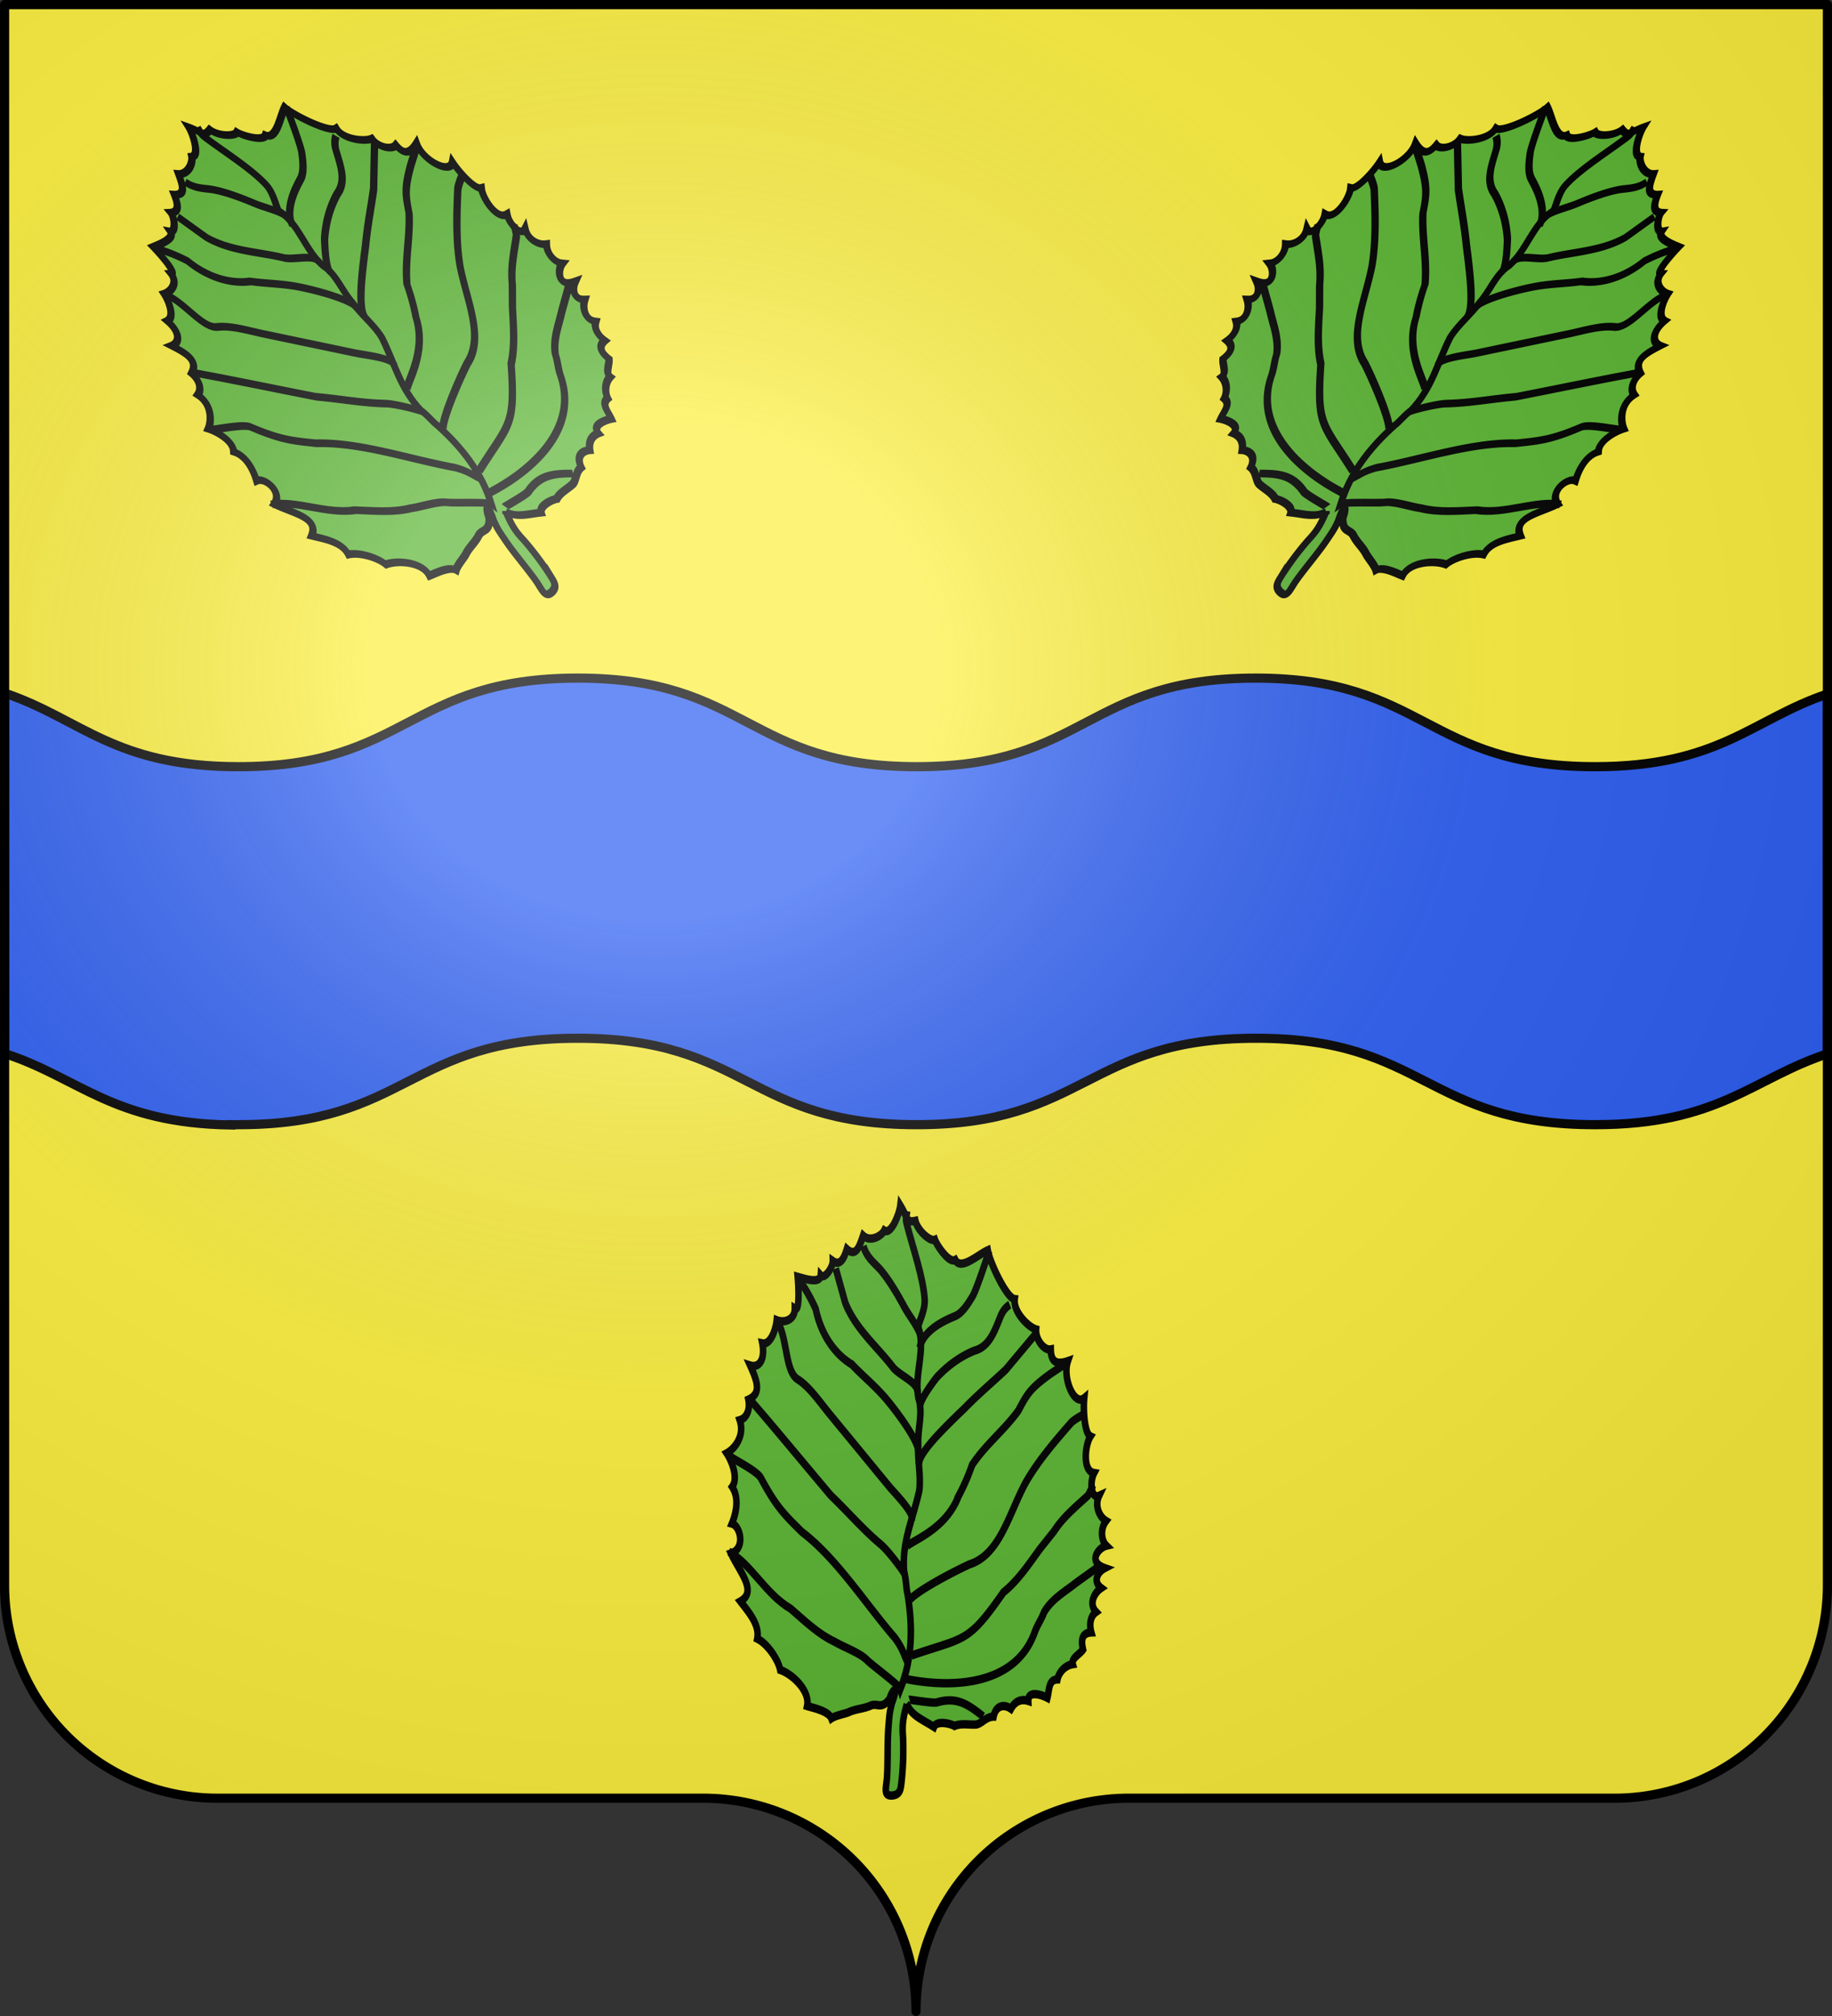
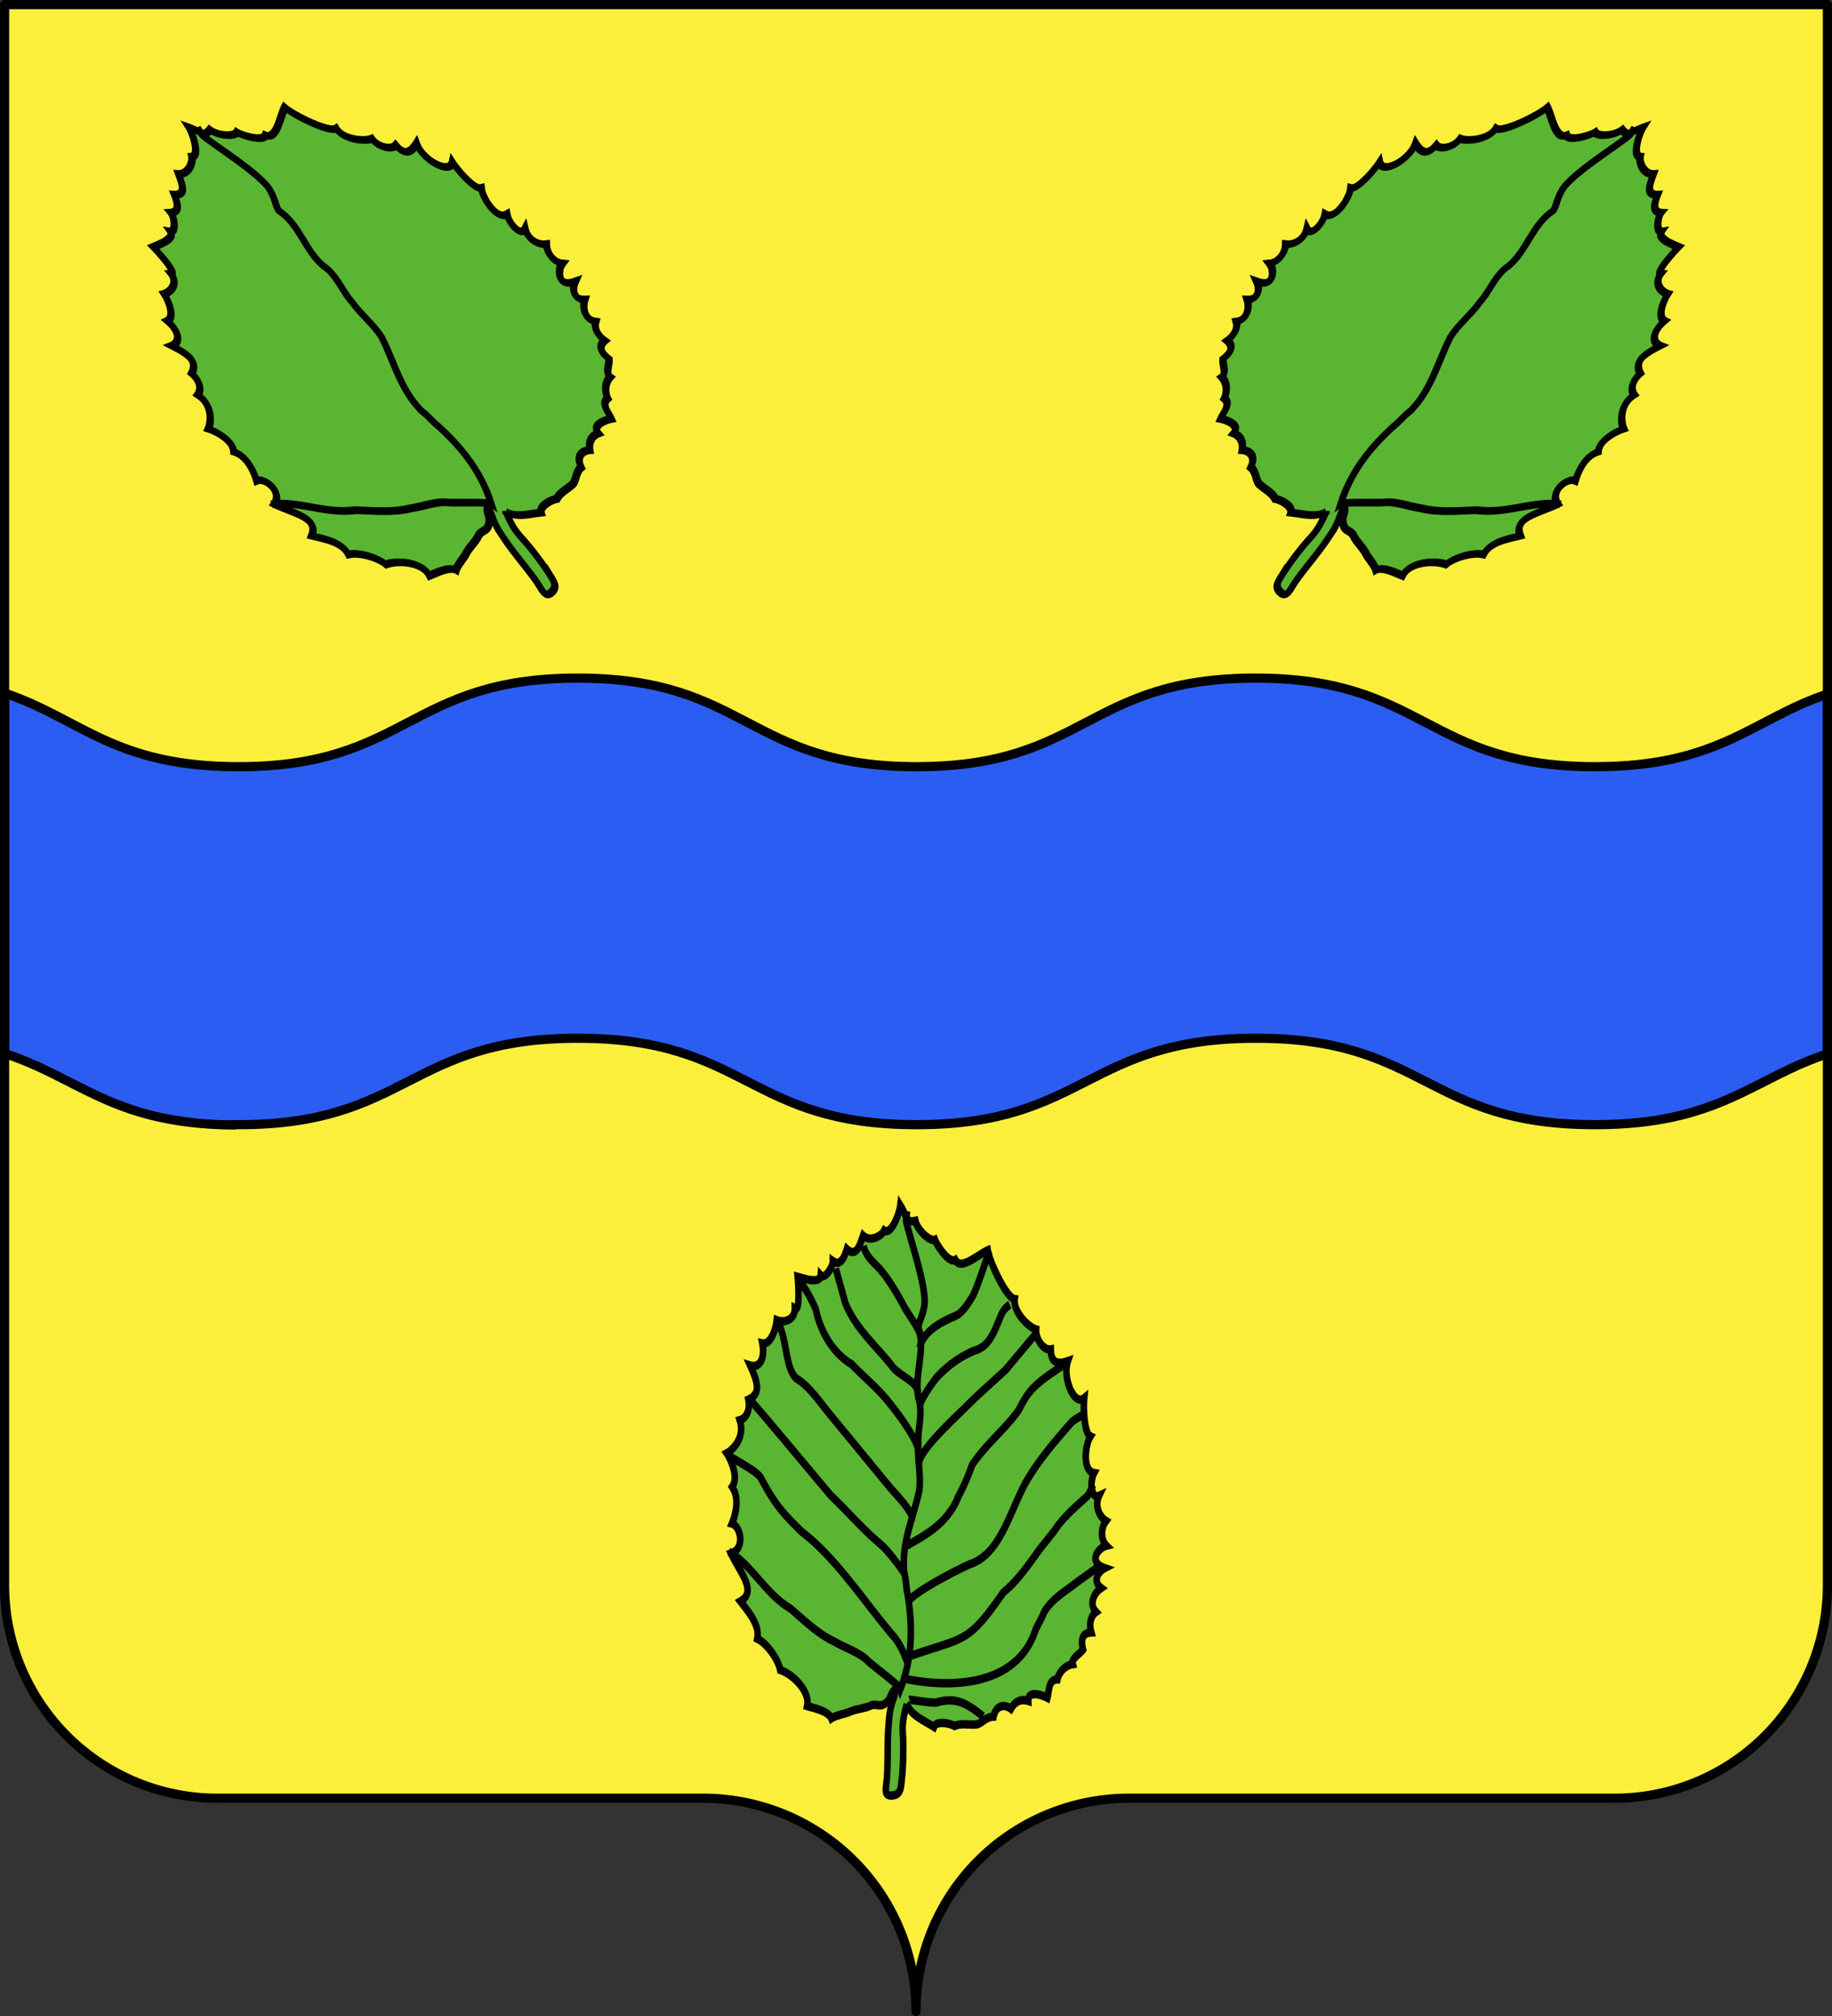
<svg xmlns="http://www.w3.org/2000/svg" xmlns:xlink="http://www.w3.org/1999/xlink" height="660" width="600" version="1.0">
  <rect width="100%" height="100%" fill="#333333" stroke="none" />
  <defs>
    <radialGradient xlink:href="#b" id="c" gradientUnits="userSpaceOnUse" gradientTransform="matrix(1.551 0 0 1.35 -227.9 -51.3)" cx="285.2" cy="200.4" fx="285.2" fy="200.4" r="300" />
    <linearGradient id="b">
      <stop offset="0" stop-color="#fff" stop-opacity=".3" />
      <stop offset=".2" stop-color="#fff" stop-opacity=".3" />
      <stop offset=".6" stop-color="#6b6b6b" stop-opacity=".1" />
      <stop offset="1" stop-opacity=".1" />
    </linearGradient>
    <pattern patternUnits="userSpaceOnUse" width="154.3" height="556.5" patternTransform="translate(-171.7 -201.1)" id="a">
      <path d="M77 2.5h0zM2.6 139.1h0zm0 0h149.3l-37.3-38.2V40.7L77 2.5 39.8 40.7V101L2.5 139.1zm0 0h0zm149.3 0h0zm0 0h0zM77 2.5h0z" fill="#2b5df2" fill-rule="evenodd" stroke="#000" stroke-width="5" />
      <path d="M77 142zM2.6 278.5zm0 0h149.3l-37.3-38.1v-60.2L77 142l-37.3 38.2v60.2L2.5 278.5zm0 0zm149.3 0zm0 0zM77 142z" fill="none" fill-rule="evenodd" stroke-width="5" />
      <path d="M77 281.4h0zM2.6 418h0zm0 0h149.3l-37.3-38.2v-60.2L77 281.4l-37.3 38.2v60.2L2.5 418zm0 0h0zm149.3 0h0zm0 0h0zM77 281.4h0z" fill="#2b5df2" fill-rule="evenodd" stroke="#000" stroke-width="5" />
      <path d="M77 420zM2.6 556.4zm0 0h149.3l-37.3-38.2v-60.1L77 419.9l-37.3 38.3v60.1L2.5 556.5zm0 0zm149.3 0zm0 0zM77 419.9z" fill="none" fill-rule="evenodd" stroke-width="5" />
    </pattern>
  </defs>
  <path d="M300 658.5a69.7 69.7 0 0169.6-69.8h159.2a69.7 69.7 0 0069.7-69.7V1.5H1.5V519a69.7 69.7 0 0069.7 69.7h159.2a69.7 69.7 0 0169.6 69.8z" fill="#fcef3c" />
  <path d="M75.6 368.3c-38.8-.6-49.7-15.5-74.1-23.4v-118c25 8.4 35.8 24.1 76.6 24.1 55.5 0 55.6-29 111.1-29 55.6 0 55.6 29 111 29 55.5 0 55.5-29 111-29 55.6 0 55.7 29 111.2 29 40.6 0 51.5-15.5 76.1-23.8V345c-24.6 8.1-35.6 23.2-76.1 23.2-55.5 0-55.5-28.3-111-28.3-55.6 0-55.7 28.3-111.2 28.3-55.4 0-55.4-28.3-111-28.3-55.5 0-55.6 28.3-111 28.3h-2.6z" stroke="#000" stroke-width="3" fill="#2b5df2" />
  <g stroke="#000" stroke-width="1.6" fill="none">
    <path d="M814.2 519.6c2.5.4 4 2.6 6.3 4.8-1 1 .7 4 1.5 4.8 0 1.7 1 3.4 1.5 5.1.3 1.3-.6 2.8 0 4.5-1.9 1.3-1.4 3.3 0 4.5-1.2 1.7-.8 3.3 0 4.5-2 .6 0 3.5 1 4.6-1.3 1-3.2 1.4-2.5 3.5-1.2.8-1.9 2.7-1.5 4.5-1.2 0-1.2 2.2-1.8 3.3-1.9.1-3.1.8-2.4 3-1.5 0-3 .7-3.3 2.4-2-1.2-3.6.7-3.9 2.7-1.8-1.5-3.2.1-3.3 2.1-2.5-3.6-4.2-.2-3.9 1.8-1.4-.9-3.6-.3-4.5 1.5-1.3-1.3-3.7-1.7-5.1 0 0-2.1-3.3-1.3-4.5.3-1.3-2.6-5.8-.3-6.9 1.5-1-1.2-5.4 0-7.4 1 .7-2.8-5.4-3.8-8-1.4-.2-2.7-1.1-4-3.5-3.2-.3-1.6-3-2.9-4.8-2.1-1-1.6-5-4.2-7.2-3-.8-1.8-8.6-3.4-11-3.1 0-2.6 1.5-7.5-.9-8.1.2-1.6-4-3.3-5.3-3.4 0-1.2-3-3.4-5-3.3-.4-2.3-1-1.5-4-2.5 1.5-.8 4.6-4 3.2-5.3.8-1 1-4-.8-5.2 1.6-1.5 3.4-3 1.1-4.6 1.4-1.2 2.6-2.6 1-4 1.2-.4 2.7-3.1 1.6-3.7 1.5-.7-.6-3.8-1.6-5.4 1.3-.3 6.6-1.7 5.5-2.7 2-.7 1.8-3.3.6-4.9 1.6-.8 4-3 3-4.8 3-.3 4.3-2.2 3-4.2 3.3.6 6 .9 6-2.6 2-.2 3.2-1.6 3-3.3 3.5.2 4.8-3.4 4.9-5.1 1.6.6 5.4 1.2 6.5-.9 2.7 1 5.2-.9 6.6-2.4 1.1 1.8 5.6 1.6 5.3-2.1 4 .8 9 3.7 9.4-.9 2.6 1.2 5.8 3 8.1 1.5 1.8 2.1 5.6 3.5 7.5 3.3 1.7 2.5 6.2 5.6 8.7 3.9.8 1.2 2.6 4.6 4.2 4.8-.2 1.2.3 3.5.3 4.5 0 1.9.6 3.5.6 5.4 0 1.7 1.7 2.2.3 4.8-1.3 1-2.2 3.4 1 .2.9-.6 1-.9 3.4-2 3-1.5 6.6-2.5 9.7-3.9 2-1 3-2 3.6.3.4 1.8-.6 2.2-1.7 2.8a45 45 0 01-7.9 3.2c-2.5.6-3.6 1.3-5.7 3z" fill="#5ab532" fill-rule="evenodd" transform="matrix(.447 1.615 1.263 -.571 -723.2 -460.3)" />
    <path d="M725.4 551.1c1-.5 1-.9 2.4-.9 4.9-.1 11 .4 15-.7 2.3-.7 3.9-3.4 4.5-3.2 4.8.2 8-4 12.6-4.5 3.2.2 5.5-2.2 8.4-3 2.7-1.2 5.8-1.3 8.4-2.7 4.6-3.2 7.8-7.4 13.5-8.7 1.7 0 3-.6 4.2-.6 6.5-.9 12-3 16.5-7.7-.7 0-6.8-5.2-7.8-5.8-2-1.2-4.3-4.6-6-6.3-2.7-3.3-6.2-5.6-9.6-8.1-4.6-4.8-11.2-6.2-15.3-10.6" transform="matrix(.447 1.615 1.263 -.571 -723.2 -460.3)" />
    <path d="M807 522.5c-2.2-.5-2.9-.2-5.7-1.4-8.7-4.7-19-8.3-26.7-14.7-4.5-2.9-6.6-4.3-13-6-1.7-.4-6.1-5.7-6.8-6m35.9 33c-.6 0-5.7-2.3-7.4-3.6-4.2-3.2-8.4-5.4-12.9-8.4-8-4.2-18-9.3-24.2-12.7m35.1 29.8c-1 1-5.9-2.1-7.6-3l-18.3-9.3c-3-1.5-6.5-2.9-8.7-5.1-2.5-2.3-8.1.3-11.9-.9m34.8 24.1c-1.5.9-8.4-2.1-11.5-3.7-3.6-1.8-6.4-4.1-9.6-6a16.3 16.3 0 00-12.9-4.8 31 31 0 01-6.5-1.9m29.7 20.1c-1.8.6-4.3-3-6.4-4.1-5-2.3-10-6.2-15.6-6.9h-6.9m21.1 14.3c-3.2 2.2-2.8 8.8-2.8 10.3 0 1.9-1.4 4-2.1 5.1-.9 1.4-6 6-6.9 6.8m-11.1-28.7c2 0 3.5 1.1 5.1 2.1 2.5 1.5 6.4 2.7 9 3.4 2.7.7 6.6 2.9 8 1.5m11.6-4.2c-1.2.1-3.2 4-4 5.6a27 27 0 00-1.8 10.5c.5 3.8-1.9 5.9-4.2 8.4a5 5 0 00-1.2 2.7m21.3-31.1c-1.9.8-3.8 6-6.3 14-1.4 4-2.4 8-3.6 12l-4.1 9.4m28.1-43.9c-1.1.4.4 10-5.1 15.6a38 38 0 01-4.5 5.1c-2.6 4.5-3.6 9.5-6 14.1-2.2 3-3 4-4 9.6l-.6 4.1m30.2-51.1c-1.3.2-1.9 12-1.9 16.4.7 7.5-5.7 12.1-10 17.9-3 4.3-5.3 9.8-7.3 14.7-.2.7-.4 2.4-.4 3.4m29.4-55.2c1 13.5 2.5 13.6-3.9 25.2-.9 4-2.9 7.5-4.8 11.1l-2.1 4.5c-1.8 3-2.6 6.5-3.6 9.9 0 .3-1.7 2.1-1.7 2.4m19.6-56.4c5 9 11 25 2.2 33.3-1 1-1.6 2.2-2.7 3.3-1.8 2.7-2 6.2-2.7 9.3l-1.2 6.9m8.7-52.8c0 .1 2.3 4.6 2.7 6 .5 4.8 2.6 7 6.3 9.9" transform="matrix(.447 1.615 1.263 -.571 -723.2 -460.3)" />
  </g>
  <g fill="none" stroke="#000" stroke-width="1.6">
    <path d="M814.2 519.6c2.5.4 4 2.6 6.3 4.8-1 1 .7 4 1.5 4.8 0 1.7 1 3.4 1.5 5.1.3 1.3-.6 2.8 0 4.5-1.9 1.3-1.4 3.3 0 4.5-1.2 1.7-.8 3.3 0 4.5-2 .6 0 3.5 1 4.6-1.3 1-3.2 1.4-2.5 3.5-1.2.8-1.9 2.7-1.5 4.5-1.2 0-1.2 2.2-1.8 3.3-1.9.1-3.1.8-2.4 3-1.5 0-3 .7-3.3 2.4-2-1.2-3.6.7-3.9 2.7-1.8-1.5-3.2.1-3.3 2.1-2.5-3.6-4.2-.2-3.9 1.8-1.4-.9-3.6-.3-4.5 1.5-1.3-1.3-3.7-1.7-5.1 0 0-2.1-3.3-1.3-4.5.3-1.3-2.6-5.8-.3-6.9 1.5-1-1.2-5.4 0-7.4 1 .7-2.8-5.4-3.8-8-1.4-.2-2.7-1.1-4-3.5-3.2-.3-1.6-3-2.9-4.8-2.1-1-1.6-5-4.2-7.2-3-.8-1.8-8.6-3.4-11-3.1 0-2.6 1.5-7.5-.9-8.1.2-1.6-4-3.3-5.3-3.4 0-1.2-3-3.4-5-3.3-.4-2.3-1-1.5-4-2.5 1.5-.8 4.6-4 3.2-5.3.8-1 1-4-.8-5.2 1.6-1.5 3.4-3 1.1-4.6 1.4-1.2 2.6-2.6 1-4 1.2-.4 2.7-3.1 1.6-3.7 1.5-.7-.6-3.8-1.6-5.4 1.3-.3 6.6-1.7 5.5-2.7 2-.7 1.8-3.3.6-4.9 1.6-.8 4-3 3-4.8 3-.3 4.3-2.2 3-4.2 3.3.6 6 .9 6-2.6 2-.2 3.2-1.6 3-3.3 3.5.2 4.8-3.4 4.9-5.1 1.6.6 5.4 1.2 6.5-.9 2.7 1 5.2-.9 6.6-2.4 1.1 1.8 5.6 1.6 5.3-2.1 4 .8 9 3.7 9.4-.9 2.6 1.2 5.8 3 8.1 1.5 1.8 2.1 5.6 3.5 7.5 3.3 1.7 2.5 6.2 5.6 8.7 3.9.8 1.2 2.6 4.6 4.2 4.8-.2 1.2.3 3.5.3 4.5 0 1.9.6 3.5.6 5.4 0 1.7 1.7 2.2.3 4.8-1.3 1-2.2 3.4 1 .2.9-.6 1-.9 3.4-2 3-1.5 6.6-2.5 9.7-3.9 2-1 3-2 3.6.3.4 1.8-.6 2.2-1.7 2.8a45 45 0 01-7.9 3.2c-2.5.6-3.6 1.3-5.7 3z" fill="#5ab532" fill-rule="evenodd" transform="matrix(1.36 .979 .627 -1.236 -1267.4 12.7)" />
    <path d="M725.4 551.1c1-.5 1-.9 2.4-.9 4.9-.1 11 .4 15-.7 2.3-.7 3.9-3.4 4.5-3.2 4.8.2 8-4 12.6-4.5 3.2.2 5.5-2.2 8.4-3 2.7-1.2 5.8-1.3 8.4-2.7 4.6-3.2 7.8-7.4 13.5-8.7 1.7 0 3-.6 4.2-.6 6.5-.9 12-3 16.5-7.7-.7 0-6.8-5.2-7.8-5.8-2-1.2-4.3-4.6-6-6.3-2.7-3.3-6.2-5.6-9.6-8.1-4.6-4.8-11.2-6.2-15.3-10.6" transform="matrix(1.36 .979 .627 -1.236 -1267.4 12.7)" />
-     <path d="M807 522.5c-2.2-.5-2.9-.2-5.7-1.4-8.7-4.7-19-8.3-26.7-14.7-4.5-2.9-6.6-4.3-13-6-1.7-.4-6.1-5.7-6.8-6m35.9 33c-.6 0-5.7-2.3-7.4-3.6-4.2-3.2-8.4-5.4-12.9-8.4-8-4.2-18-9.3-24.2-12.7m35.1 29.8c-1 1-5.9-2.1-7.6-3l-18.3-9.3c-3-1.5-6.5-2.9-8.7-5.1-2.5-2.3-8.1.3-11.9-.9m34.8 24.1c-1.5.9-8.4-2.1-11.5-3.7-3.6-1.8-6.4-4.1-9.6-6a16.3 16.3 0 00-12.9-4.8 31 31 0 01-6.5-1.9m29.7 20.1c-1.8.6-4.3-3-6.4-4.1-5-2.3-10-6.2-15.6-6.9h-6.9m21.1 14.3c-3.2 2.2-2.8 8.8-2.8 10.3 0 1.9-1.4 4-2.1 5.1-.9 1.4-6 6-6.9 6.8m-11.1-28.7c2 0 3.5 1.1 5.1 2.1 2.5 1.5 6.4 2.7 9 3.4 2.7.7 6.6 2.9 8 1.5m11.6-4.2c-1.2.1-3.2 4-4 5.6a27 27 0 00-1.8 10.5c.5 3.8-1.9 5.9-4.2 8.4a5 5 0 00-1.2 2.7m21.3-31.1c-1.9.8-3.8 6-6.3 14-1.4 4-2.4 8-3.6 12l-4.1 9.4m28.1-43.9c-1.1.4.4 10-5.1 15.6a38 38 0 01-4.5 5.1c-2.6 4.5-3.6 9.5-6 14.1-2.2 3-3 4-4 9.6l-.6 4.1m30.2-51.1c-1.3.2-1.9 12-1.9 16.4.7 7.5-5.7 12.1-10 17.9-3 4.3-5.3 9.8-7.3 14.7-.2.7-.4 2.4-.4 3.4m29.4-55.2c1 13.5 2.5 13.6-3.9 25.2-.9 4-2.9 7.5-4.8 11.1l-2.1 4.5c-1.8 3-2.6 6.5-3.6 9.9 0 .3-1.7 2.1-1.7 2.4m19.6-56.4c5 9 11 25 2.2 33.3-1 1-1.6 2.2-2.7 3.3-1.8 2.7-2 6.2-2.7 9.3l-1.2 6.9m8.7-52.8c0 .1 2.3 4.6 2.7 6 .5 4.8 2.6 7 6.3 9.9" transform="matrix(1.36 .979 .627 -1.236 -1267.4 12.7)" />
    <g>
      <path d="M814.2 519.6c2.5.4 4 2.6 6.3 4.8-1 1 .7 4 1.5 4.8 0 1.7 1 3.4 1.5 5.1.3 1.3-.6 2.8 0 4.5-1.9 1.3-1.4 3.3 0 4.5-1.2 1.7-.8 3.3 0 4.5-2 .6 0 3.5 1 4.6-1.3 1-3.2 1.4-2.5 3.5-1.2.8-1.9 2.7-1.5 4.5-1.2 0-1.2 2.2-1.8 3.3-1.9.1-3.1.8-2.4 3-1.5 0-3 .7-3.3 2.4-2-1.2-3.6.7-3.9 2.7-1.8-1.5-3.2.1-3.3 2.1-2.5-3.6-4.2-.2-3.9 1.8-1.4-.9-3.6-.3-4.5 1.5-1.3-1.3-3.7-1.7-5.1 0 0-2.1-3.3-1.3-4.5.3-1.3-2.6-5.8-.3-6.9 1.5-1-1.2-5.4 0-7.4 1 .7-2.8-5.4-3.8-8-1.4-.2-2.7-1.1-4-3.5-3.2-.3-1.6-3-2.9-4.8-2.1-1-1.6-5-4.2-7.2-3-.8-1.8-8.6-3.4-11-3.1 0-2.6 1.5-7.5-.9-8.1.2-1.6-4-3.3-5.3-3.4 0-1.2-3-3.4-5-3.3-.4-2.3-1-1.5-4-2.5 1.5-.8 4.6-4 3.2-5.3.8-1 1-4-.8-5.2 1.6-1.5 3.4-3 1.1-4.6 1.4-1.2 2.6-2.6 1-4 1.2-.4 2.7-3.1 1.6-3.7 1.5-.7-.6-3.8-1.6-5.4 1.3-.3 6.6-1.7 5.5-2.7 2-.7 1.8-3.3.6-4.9 1.6-.8 4-3 3-4.8 3-.3 4.3-2.2 3-4.2 3.3.6 6 .9 6-2.6 2-.2 3.2-1.6 3-3.3 3.5.2 4.8-3.4 4.9-5.1 1.6.6 5.4 1.2 6.5-.9 2.7 1 5.2-.9 6.6-2.4 1.1 1.8 5.6 1.6 5.3-2.1 4 .8 9 3.7 9.4-.9 2.6 1.2 5.8 3 8.1 1.5 1.8 2.1 5.6 3.5 7.5 3.3 1.7 2.5 6.2 5.6 8.7 3.9.8 1.2 2.6 4.6 4.2 4.8-.2 1.2.3 3.5.3 4.5 0 1.9.6 3.5.6 5.4 0 1.7 1.7 2.2.3 4.8-1.3 1-2.2 3.4 1 .2.9-.6 1-.9 3.4-2 3-1.5 6.6-2.5 9.7-3.9 2-1 3-2 3.6.3.4 1.8-.6 2.2-1.7 2.8a45 45 0 01-7.9 3.2c-2.5.6-3.6 1.3-5.7 3z" fill="#5ab532" fill-rule="evenodd" transform="matrix(-1.36 .979 -.627 -1.236 1867.4 12.7)" />
      <path d="M725.4 551.1c1-.5 1-.9 2.4-.9 4.9-.1 11 .4 15-.7 2.3-.7 3.9-3.4 4.5-3.2 4.8.2 8-4 12.6-4.5 3.2.2 5.5-2.2 8.4-3 2.7-1.2 5.8-1.3 8.4-2.7 4.6-3.2 7.8-7.4 13.5-8.7 1.7 0 3-.6 4.2-.6 6.5-.9 12-3 16.5-7.7-.7 0-6.8-5.2-7.8-5.8-2-1.2-4.3-4.6-6-6.3-2.7-3.3-6.2-5.6-9.6-8.1-4.6-4.8-11.2-6.2-15.3-10.6" transform="matrix(-1.36 .979 -.627 -1.236 1867.4 12.7)" />
-       <path d="M807 522.5c-2.2-.5-2.9-.2-5.7-1.4-8.7-4.7-19-8.3-26.7-14.7-4.5-2.9-6.6-4.3-13-6-1.7-.4-6.1-5.7-6.8-6m35.9 33c-.6 0-5.7-2.3-7.4-3.6-4.2-3.2-8.4-5.4-12.9-8.4-8-4.2-18-9.3-24.2-12.7m35.1 29.8c-1 1-5.9-2.1-7.6-3l-18.3-9.3c-3-1.5-6.5-2.9-8.7-5.1-2.5-2.3-8.1.3-11.9-.9m34.8 24.1c-1.5.9-8.4-2.1-11.5-3.7-3.6-1.8-6.4-4.1-9.6-6a16.3 16.3 0 00-12.9-4.8 31 31 0 01-6.5-1.9m29.7 20.1c-1.8.6-4.3-3-6.4-4.1-5-2.3-10-6.2-15.6-6.9h-6.9m21.1 14.3c-3.2 2.2-2.8 8.8-2.8 10.3 0 1.9-1.4 4-2.1 5.1-.9 1.4-6 6-6.9 6.8m-11.1-28.7c2 0 3.5 1.1 5.1 2.1 2.5 1.5 6.4 2.7 9 3.4 2.7.7 6.6 2.9 8 1.5m11.6-4.2c-1.2.1-3.2 4-4 5.6a27 27 0 00-1.8 10.5c.5 3.8-1.9 5.9-4.2 8.4a5 5 0 00-1.2 2.7m21.3-31.1c-1.9.8-3.8 6-6.3 14-1.4 4-2.4 8-3.6 12l-4.1 9.4m28.1-43.9c-1.1.4.4 10-5.1 15.6a38 38 0 01-4.5 5.1c-2.6 4.5-3.6 9.5-6 14.1-2.2 3-3 4-4 9.6l-.6 4.1m30.2-51.1c-1.3.2-1.9 12-1.9 16.4.7 7.5-5.7 12.1-10 17.9-3 4.3-5.3 9.8-7.3 14.7-.2.7-.4 2.4-.4 3.4m29.4-55.2c1 13.5 2.5 13.6-3.9 25.2-.9 4-2.9 7.5-4.8 11.1l-2.1 4.5c-1.8 3-2.6 6.5-3.6 9.9 0 .3-1.7 2.1-1.7 2.4m19.6-56.4c5 9 11 25 2.2 33.3-1 1-1.6 2.2-2.7 3.3-1.8 2.7-2 6.2-2.7 9.3l-1.2 6.9m8.7-52.8c0 .1 2.3 4.6 2.7 6 .5 4.8 2.6 7 6.3 9.9" transform="matrix(-1.36 .979 -.627 -1.236 1867.4 12.7)" />
    </g>
  </g>
-   <path d="M1.5 1.5V519a69.7 69.7 0 0069.7 69.7h159.1a69.7 69.7 0 0169.7 69.8 69.7 69.7 0 0169.6-69.8H529a69.7 69.7 0 0069.6-69.7V1.5H1.5z" fill="url(#c)" fill-rule="evenodd" />
  <path d="M300 658.5a69.7 69.7 0 0169.7-69.8h159.2a69.7 69.7 0 0069.6-69.7V1.5H1.5V519a69.7 69.7 0 0069.7 69.7h159.2a69.7 69.7 0 0169.6 69.8z" fill="none" stroke="#000" stroke-width="3" stroke-linecap="round" stroke-linejoin="round" />
</svg>